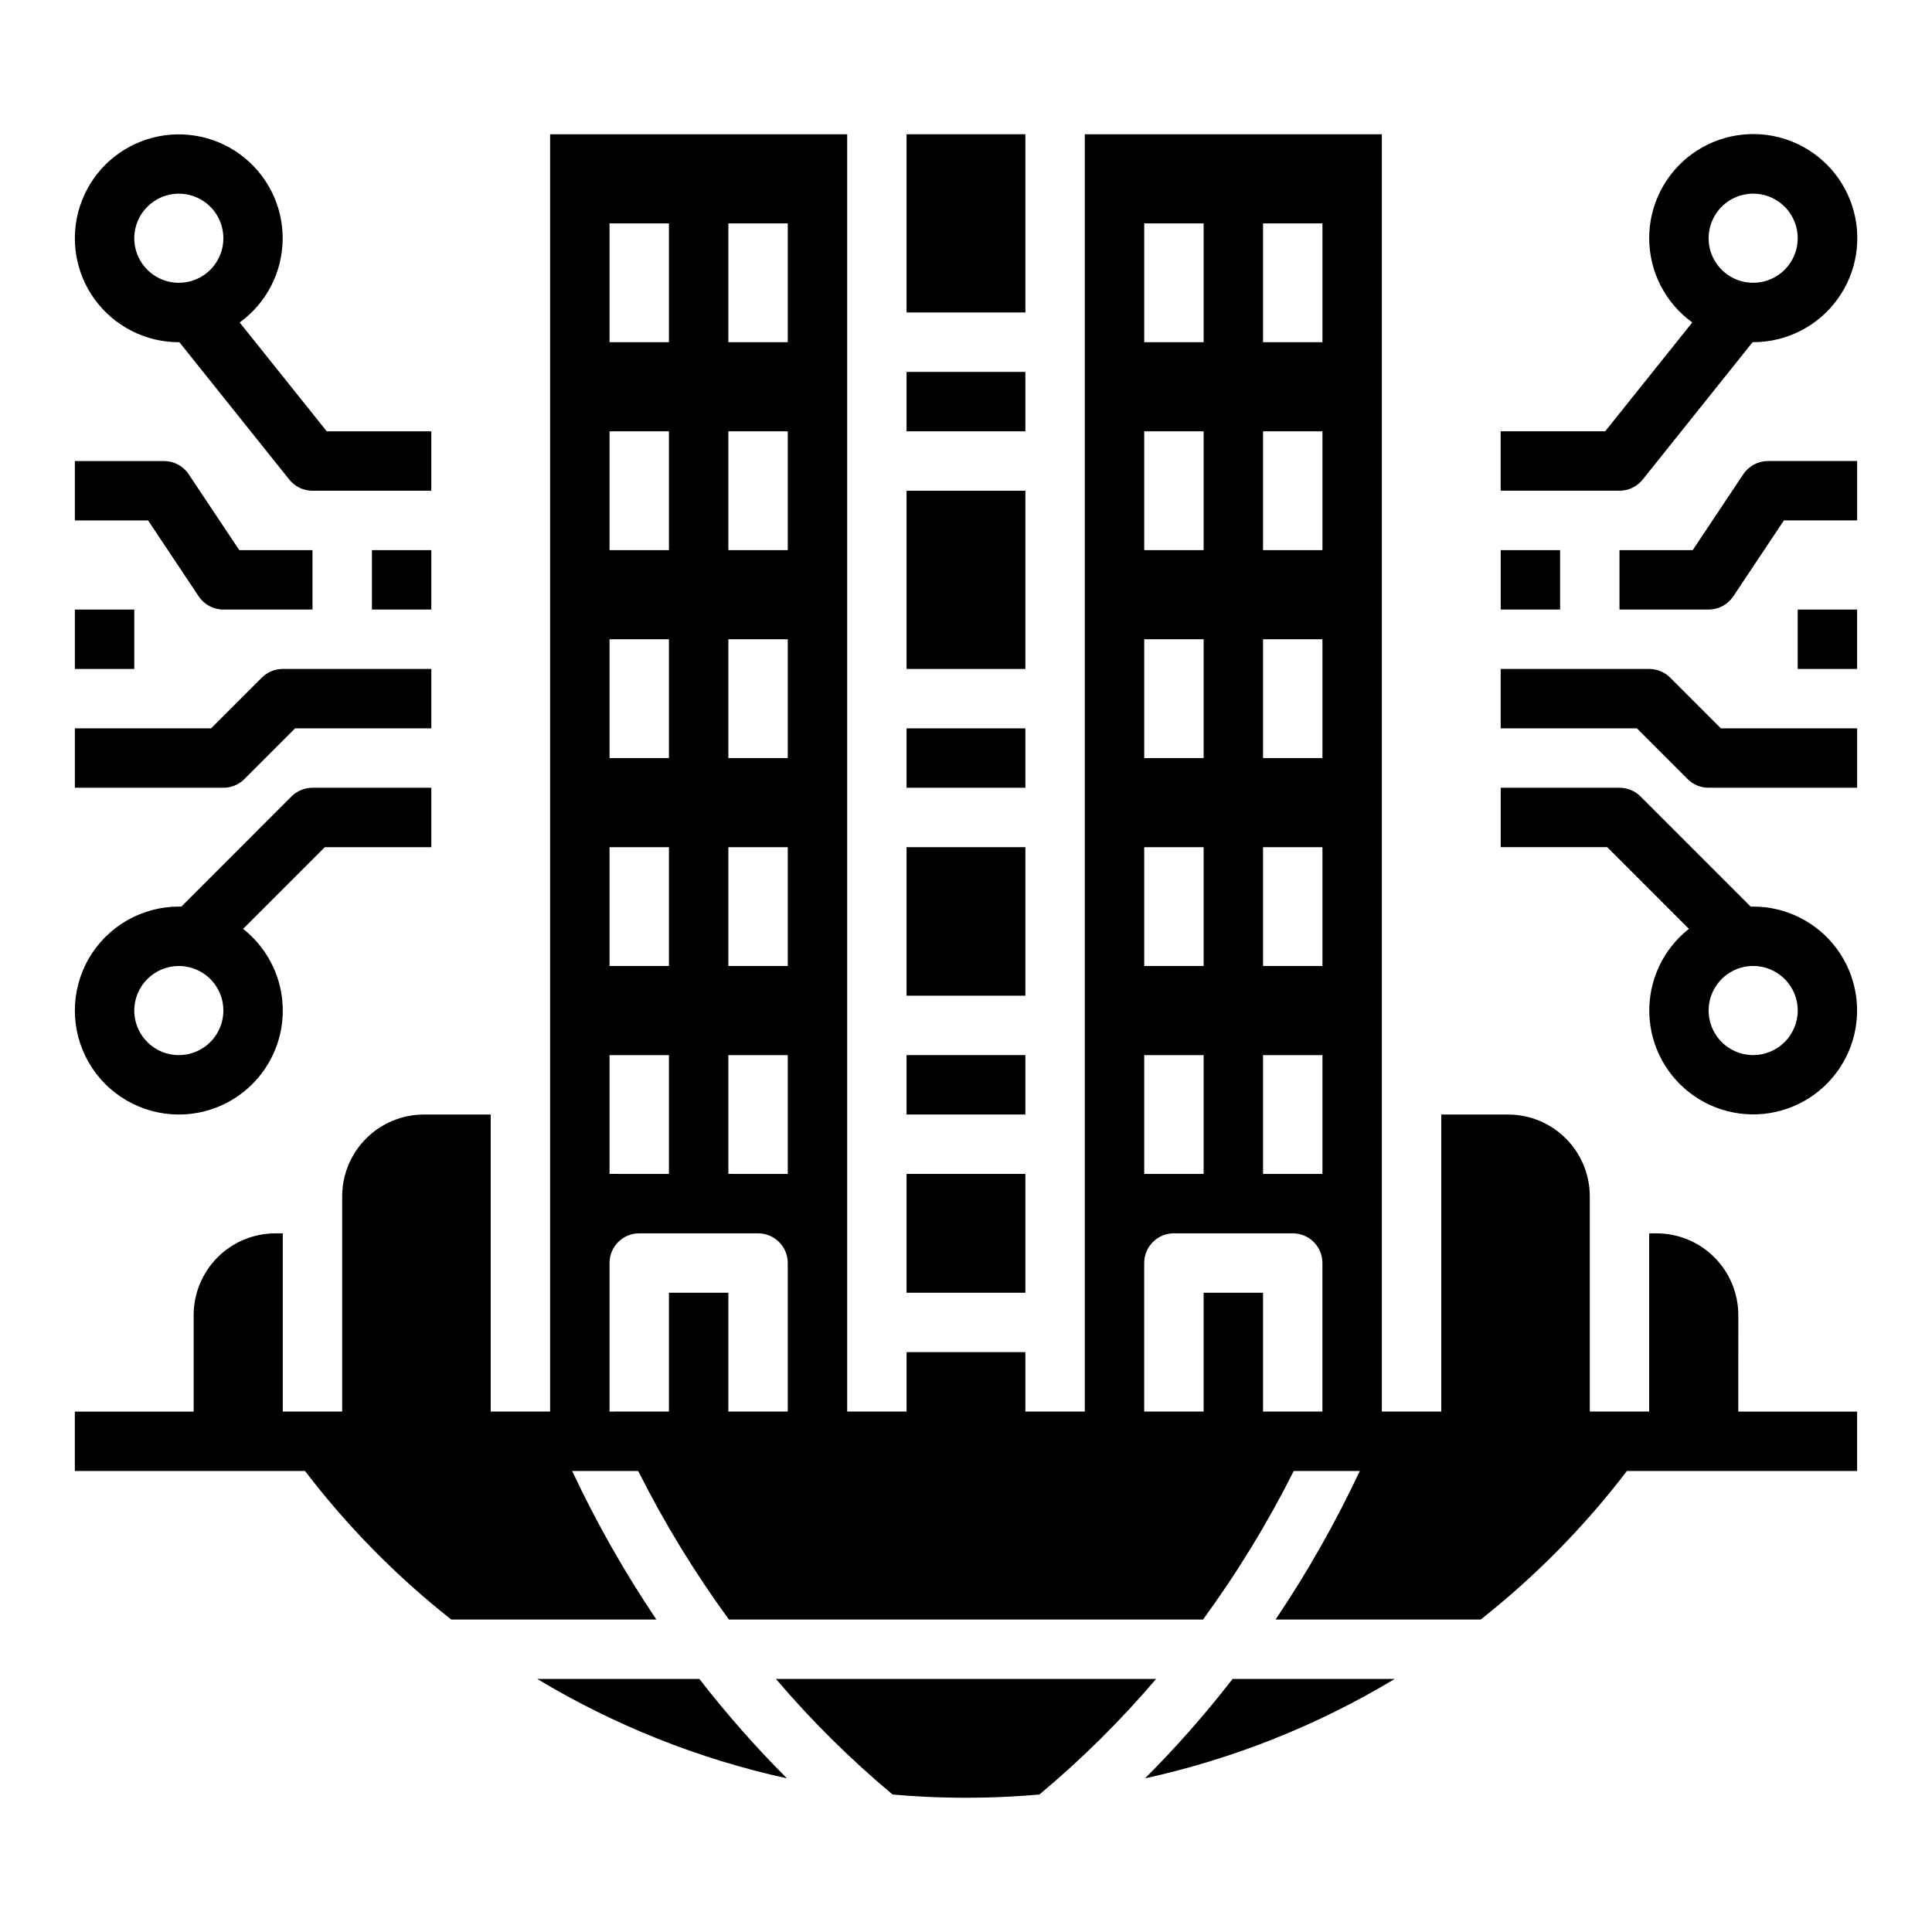
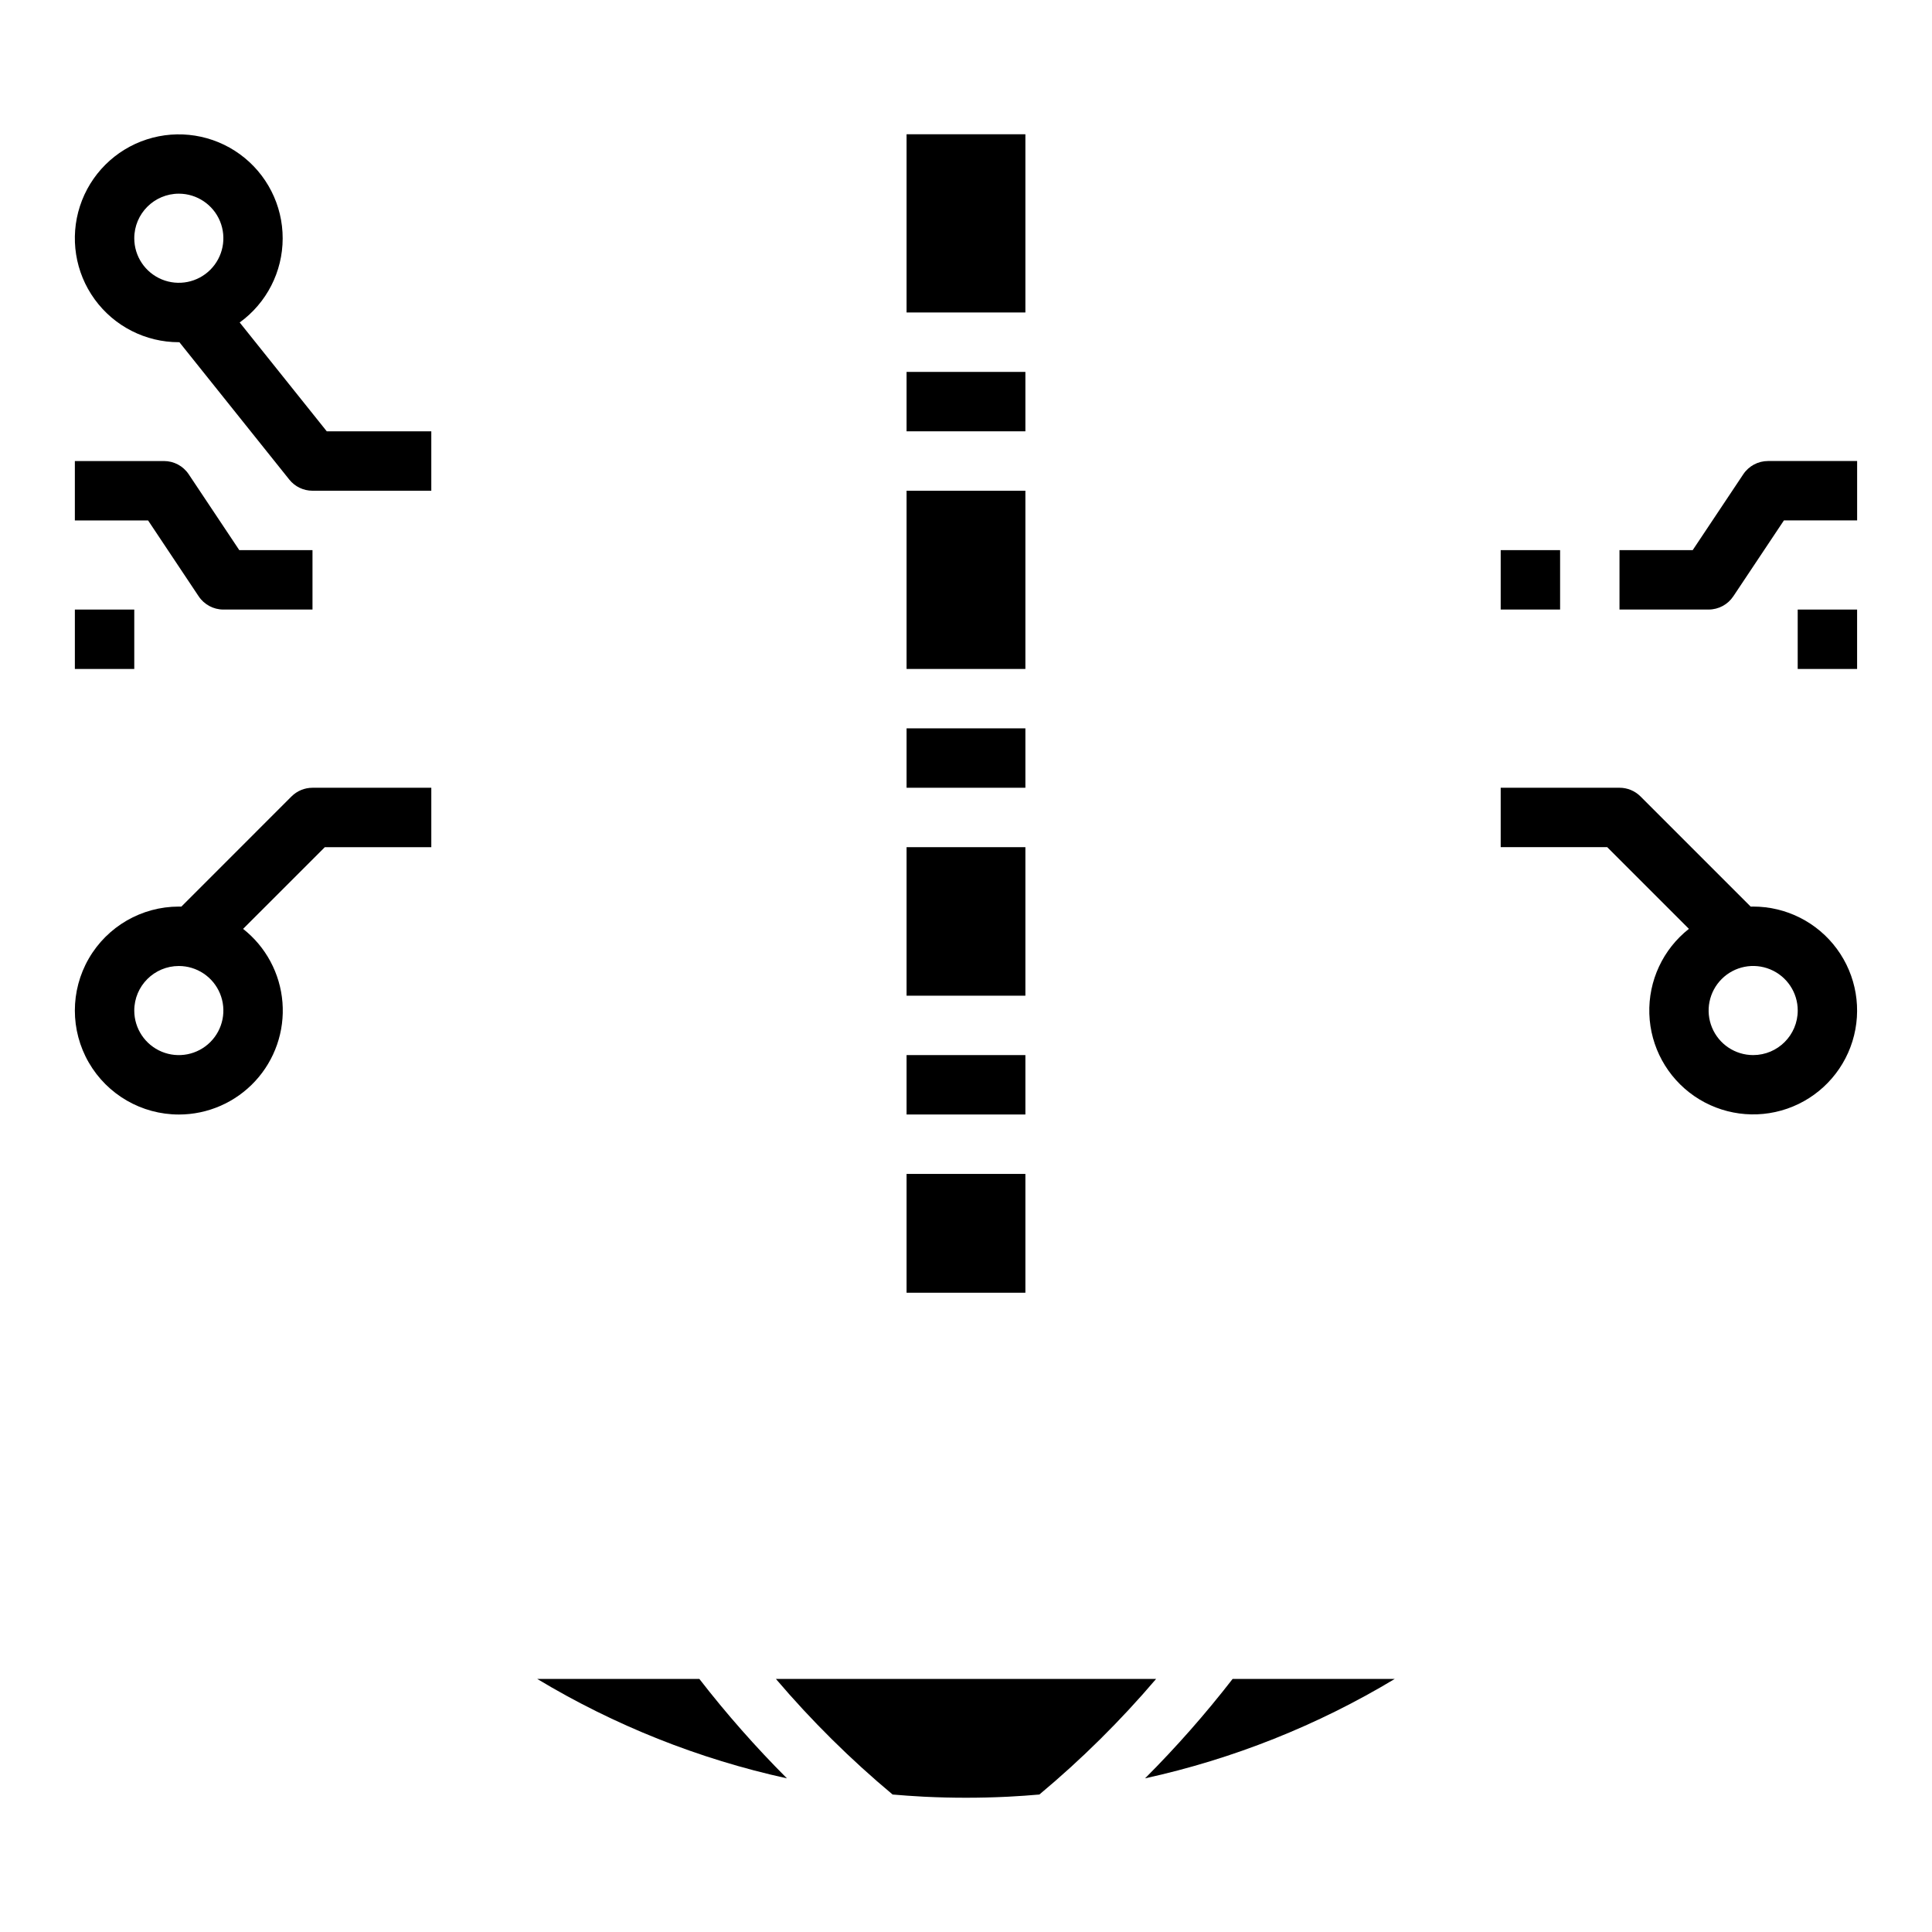
<svg xmlns="http://www.w3.org/2000/svg" fill="#000000" width="800px" height="800px" version="1.1" viewBox="144 144 512 512">
  <g>
    <path d="m620.41 305.54h15.742v15.742h-15.742z" />
    <path d="m286.36 588.93c20.484 12.328 42.836 21.227 66.188 26.352-8.281-8.289-16.035-17.09-23.215-26.352z" />
    <path d="m349.62 588.93c9.422 11.07 19.77 21.32 30.93 30.637 2.629 0.23 5.262 0.414 7.91 0.555l0.367 0.02 0.375 0.02c7.184 0.344 14.41 0.344 21.59 0l0.375-0.02 0.367-0.02c2.644-0.137 5.281-0.32 7.91-0.555 11.164-9.316 21.512-19.566 30.938-30.637z" />
    <path d="m447.45 615.28c23.348-5.125 45.703-14.023 66.184-26.352h-42.973c-7.18 9.262-14.93 18.062-23.211 26.352z" />
    <path d="m191.39 234.69h0.152l29.125 36.406c1.492 1.867 3.754 2.953 6.144 2.953h31.488v-15.746h-27.703l-23.074-28.844c7.144-5.172 11.379-13.449 11.391-22.27 0.016-8.82-4.195-17.109-11.324-22.305-7.133-5.191-16.316-6.652-24.703-3.934-8.391 2.719-14.973 9.293-17.699 17.68-2.727 8.387-1.273 17.574 3.91 24.707 5.184 7.133 13.473 11.355 22.293 11.352zm0-39.359v-0.004c4.773 0 9.082 2.879 10.91 7.289 1.824 4.414 0.816 9.492-2.562 12.871-3.375 3.375-8.453 4.387-12.867 2.559-4.414-1.828-7.289-6.133-7.289-10.91 0.008-6.516 5.289-11.801 11.809-11.809z" />
    <path d="m191.39 439.36c7.684 0.004 15.023-3.207 20.238-8.852 5.215-5.644 7.836-13.211 7.227-20.875-0.609-7.66-4.391-14.719-10.434-19.469l21.652-21.648h28.227v-15.75h-31.488c-2.086 0-4.09 0.828-5.566 2.305l-29.188 29.191c-0.223-0.004-0.445-0.008-0.668-0.008-9.844 0-18.941 5.254-23.863 13.777s-4.922 19.027 0 27.551c4.922 8.523 14.02 13.777 23.863 13.777zm0-39.359c4.773 0 9.082 2.875 10.91 7.289 1.824 4.41 0.816 9.488-2.562 12.867-3.375 3.375-8.453 4.387-12.867 2.559-4.414-1.828-7.289-6.133-7.289-10.91 0.008-6.516 5.289-11.801 11.809-11.805z" />
-     <path d="m242.56 289.79h15.742v15.742h-15.742z" />
-     <path d="m208.77 350.46 13.438-13.438h36.098v-15.746h-39.359c-2.086 0-4.09 0.832-5.566 2.305l-13.438 13.441h-36.102v15.742h39.363c2.086 0 4.09-0.828 5.566-2.305z" />
    <path d="m196.65 302.03c1.461 2.191 3.918 3.508 6.551 3.508h23.613v-15.746h-19.402l-13.406-20.109c-1.461-2.191-3.918-3.504-6.551-3.504h-23.617v15.742h19.406z" />
    <path d="m163.84 305.54h15.742v15.742h-15.742z" />
-     <path d="m579.33 271.09 29.125-36.406h0.148c8.836 0.008 17.137-4.215 22.332-11.359s6.652-16.344 3.922-24.746c-2.731-8.398-9.32-14.984-17.723-17.707-8.402-2.723-17.602-1.258-24.742 3.941-7.141 5.203-11.355 13.508-11.34 22.34 0.016 8.836 4.262 17.125 11.422 22.301l-23.078 28.844h-27.703v15.742h31.488v0.004c2.391 0 4.652-1.086 6.148-2.953zm29.273-75.77c4.777 0 9.082 2.879 10.91 7.289 1.828 4.414 0.816 9.492-2.559 12.871-3.379 3.375-8.457 4.387-12.867 2.559-4.414-1.828-7.289-6.133-7.289-10.91 0.004-6.516 5.289-11.801 11.805-11.809z" />
    <path d="m608.61 384.25c-0.223 0-0.445 0.004-0.668 0.008l-29.191-29.191h0.004c-1.477-1.477-3.481-2.305-5.566-2.305h-31.488v15.742h28.227l21.648 21.648v0.004c-6.875 5.414-10.766 13.773-10.484 22.523 0.281 8.746 4.707 16.84 11.918 21.801 7.215 4.957 16.352 6.195 24.625 3.328 8.27-2.867 14.684-9.492 17.281-17.852 2.594-8.359 1.062-17.453-4.129-24.5-5.191-7.047-13.422-11.207-22.176-11.207zm0 39.359c-4.773 0-9.078-2.875-10.906-7.289-1.828-4.41-0.82-9.488 2.559-12.867 3.375-3.379 8.457-4.387 12.867-2.559 4.414 1.828 7.289 6.133 7.289 10.906-0.008 6.519-5.289 11.805-11.809 11.809z" />
    <path d="m541.7 289.79h15.742v15.742h-15.742z" />
-     <path d="m586.62 323.58c-1.477-1.473-3.477-2.305-5.566-2.305h-39.359v15.742h36.102l13.438 13.438v0.004c1.473 1.477 3.477 2.305 5.566 2.305h39.359v-15.742h-36.102z" />
    <path d="m605.99 269.68-13.406 20.109h-19.402v15.742h23.617v0.004c2.629 0 5.086-1.316 6.547-3.508l13.406-20.109h19.406v-15.742h-23.617c-2.633 0-5.09 1.312-6.551 3.504z" />
    <path d="m384.25 368.51h31.488v39.359h-31.488z" />
    <path d="m384.25 423.61h31.488v15.742h-31.488z" />
    <path d="m384.25 455.1h31.488v31.488h-31.488z" />
    <path d="m384.25 242.56h31.488v15.742h-31.488z" />
    <path d="m384.25 179.58h31.488v47.23h-31.488z" />
    <path d="m384.25 274.05h31.488v47.23h-31.488z" />
-     <path d="m604.67 492.5c-0.008-5.742-2.289-11.242-6.348-15.301-4.059-4.059-9.562-6.344-15.301-6.348h-1.969v47.23h-15.742v-57.07c-0.008-5.742-2.289-11.242-6.348-15.301-4.059-4.059-9.562-6.344-15.301-6.348h-17.715v78.719h-15.742v-338.5h-78.719v338.5h-15.746v-15.742h-31.488v15.742h-15.742v-338.5h-78.723v338.5h-15.742v-78.719h-17.711c-5.742 0.004-11.242 2.289-15.301 6.348-4.059 4.059-6.344 9.559-6.348 15.301v57.07h-15.746v-47.23h-1.969c-5.738 0.004-11.242 2.289-15.301 6.348-4.055 4.059-6.34 9.559-6.348 15.301v25.586l-31.488-0.004v15.742l61 0.004c11.219 14.688 24.234 27.91 38.746 39.359h54.363c-8.434-12.531-15.898-25.691-22.32-39.359h17.504c6.914 13.762 14.957 26.926 24.047 39.359h125.64c9.09-12.434 17.133-25.598 24.047-39.359h17.504c-6.422 13.668-13.883 26.828-22.32 39.359h54.363c14.512-11.449 27.527-24.672 38.746-39.359h61v-15.746h-31.488zm-125.95-289.3h15.742v31.488h-15.742zm0 55.105h15.742v31.488l-15.742-0.004zm0 55.105h15.742v31.488l-15.742-0.004zm0 55.105h15.742v31.488l-15.742-0.004zm0 55.105h15.742v31.488l-15.742-0.008zm-31.488-220.42h15.742l0.004 31.488h-15.746zm0 55.105h15.742v31.488l-15.742-0.004zm0 55.105h15.742v31.488l-15.742-0.004zm0 55.105h15.742v31.488l-15.742-0.004zm0 55.105h15.742v31.488l-15.742-0.008zm-110.21-220.42h15.742v31.488h-15.742zm0 55.105h15.742v31.488l-15.742-0.004zm0 55.105h15.742v31.488l-15.742-0.004zm0 55.105h15.742v31.488l-15.742-0.004zm0 55.105h15.742v31.488l-15.742-0.008zm-31.488-220.42h15.742v31.488h-15.742zm0 55.105h15.742v31.488l-15.742-0.004zm0 55.105h15.742v31.488l-15.742-0.004zm0 55.105h15.742v31.488l-15.742-0.004zm0 55.105h15.742v31.488l-15.742-0.008zm0 94.465v-39.367c0-4.348 3.523-7.871 7.871-7.871h31.488c2.086 0 4.09 0.828 5.566 2.305 1.477 1.477 2.305 3.481 2.305 5.566v39.359h-15.742v-31.488h-15.746v31.488zm173.18 0v-31.496h-15.742v31.488h-15.746v-39.359c0-4.348 3.523-7.871 7.871-7.871h31.488c2.09 0 4.09 0.828 5.566 2.305 1.477 1.477 2.305 3.481 2.305 5.566v39.359z" />
    <path d="m384.25 337.02h31.488v15.742h-31.488z" />
  </g>
</svg>